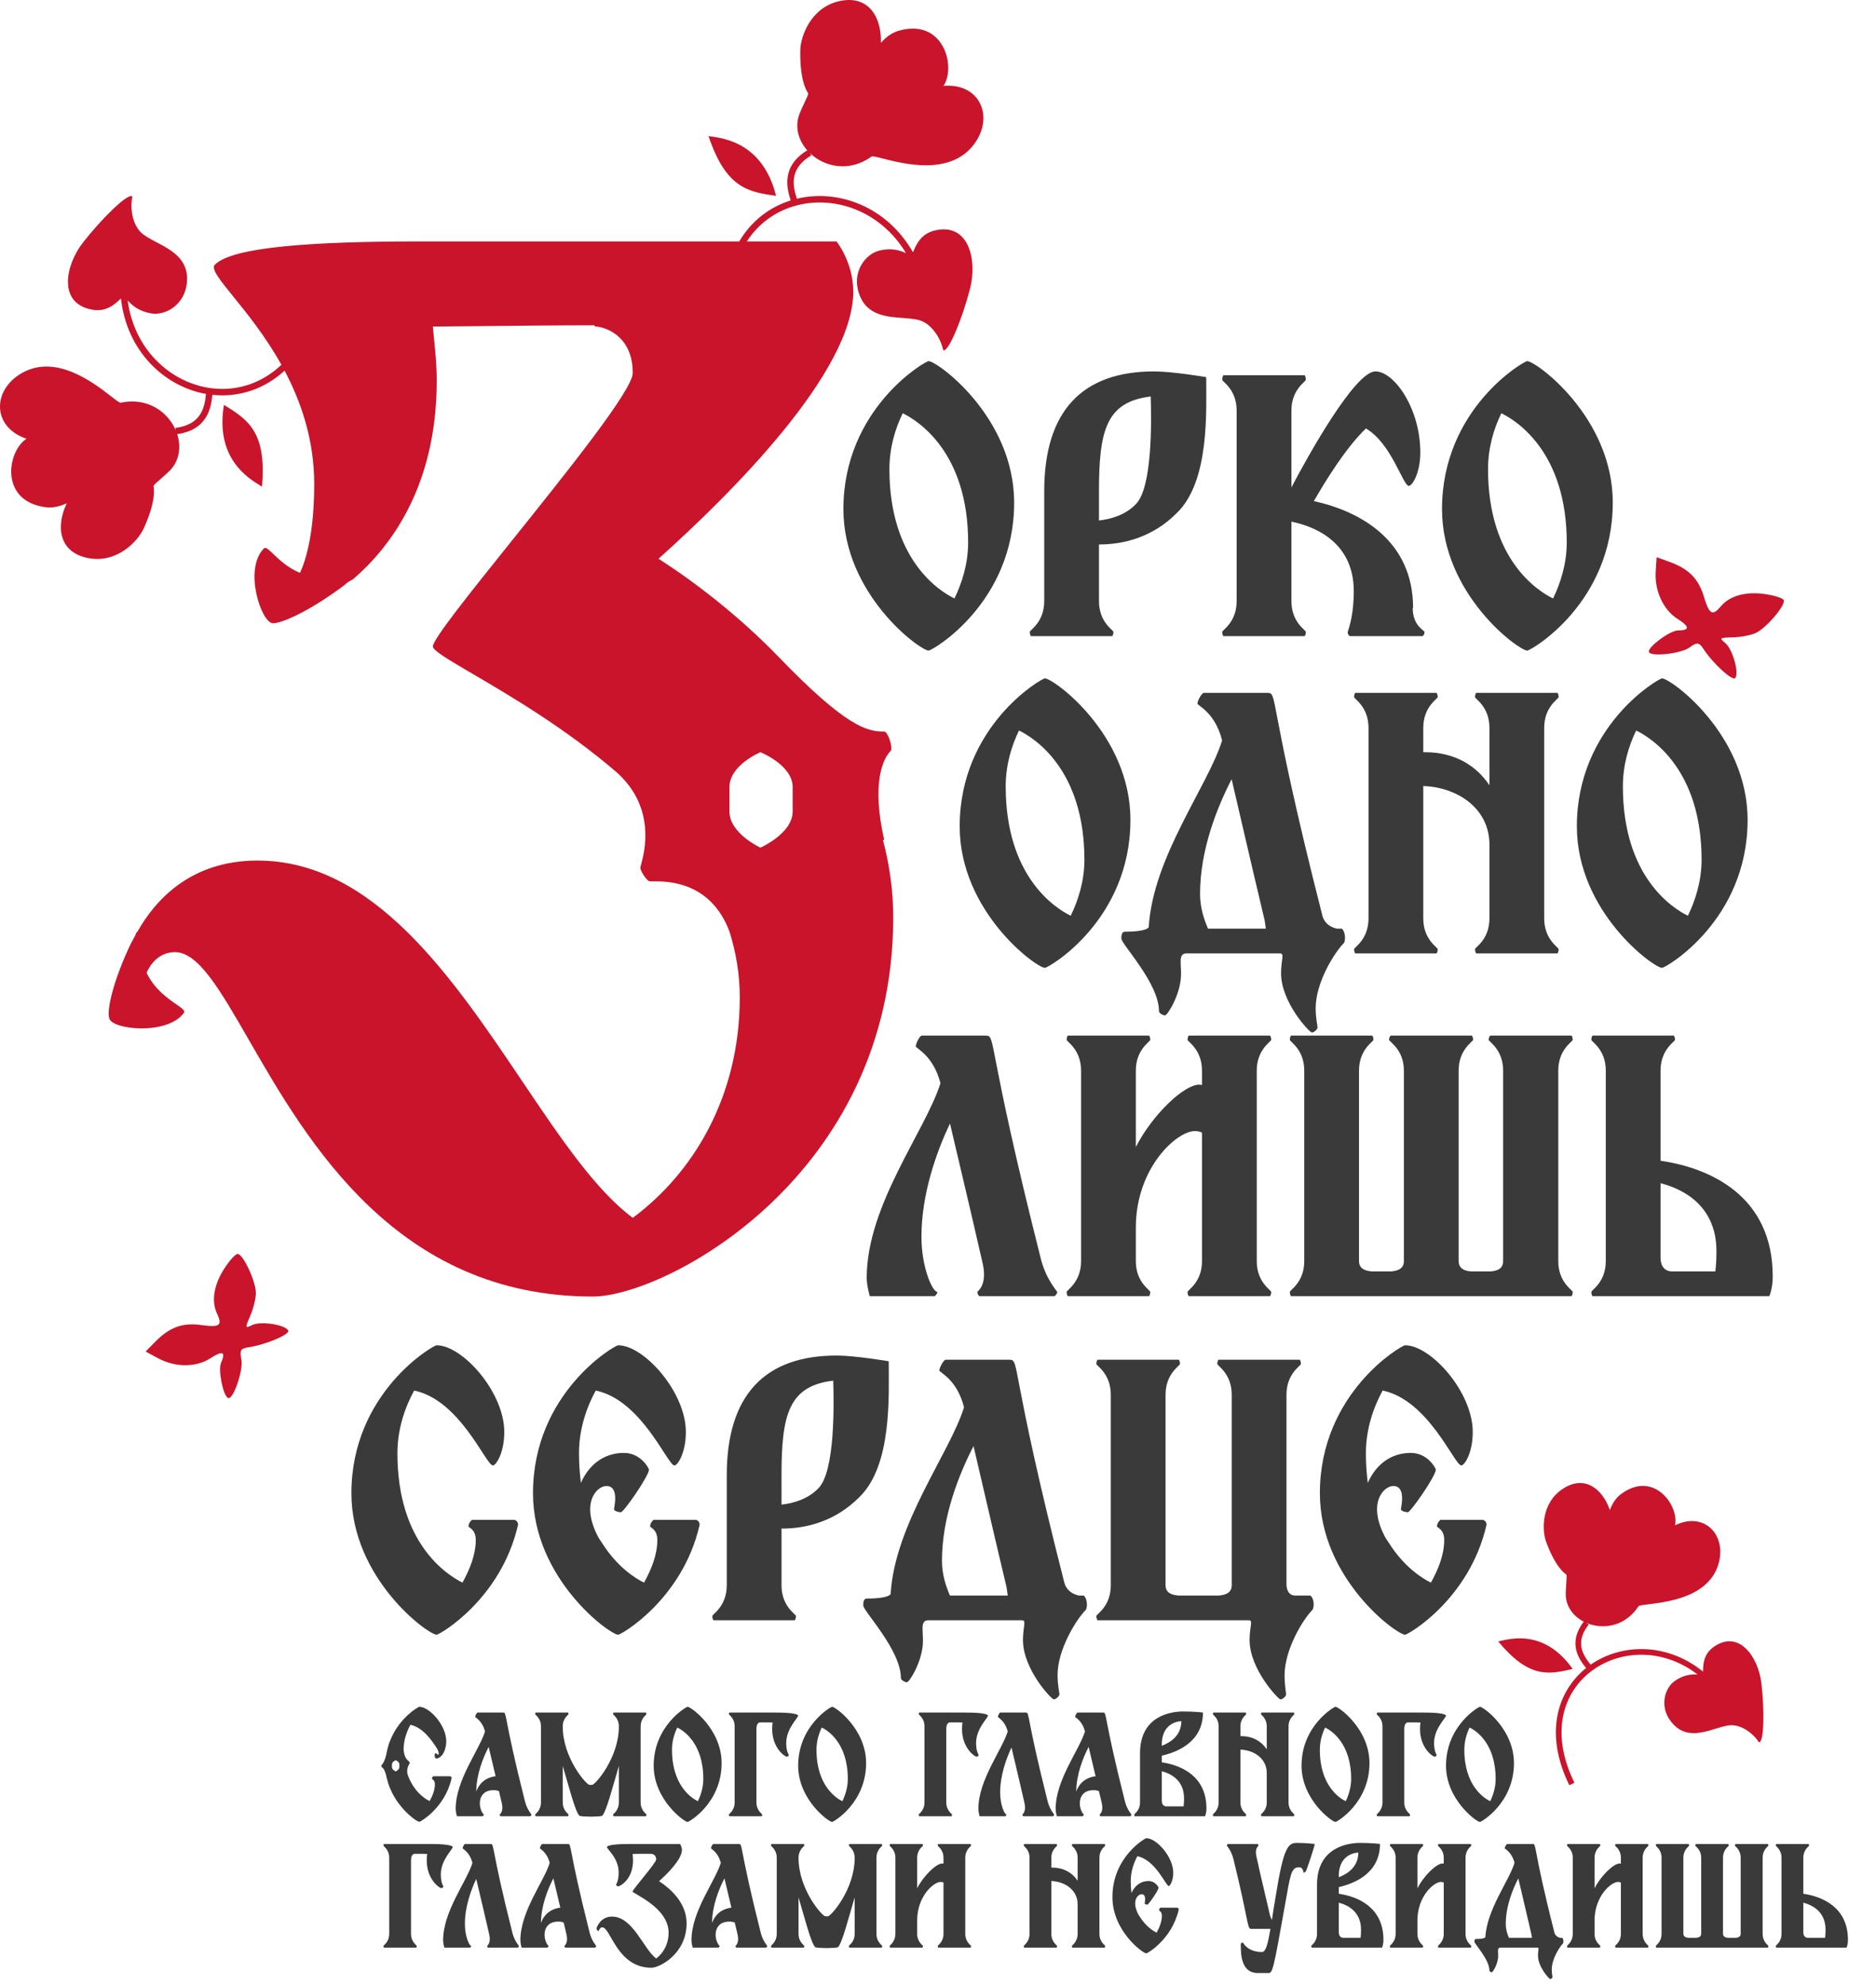
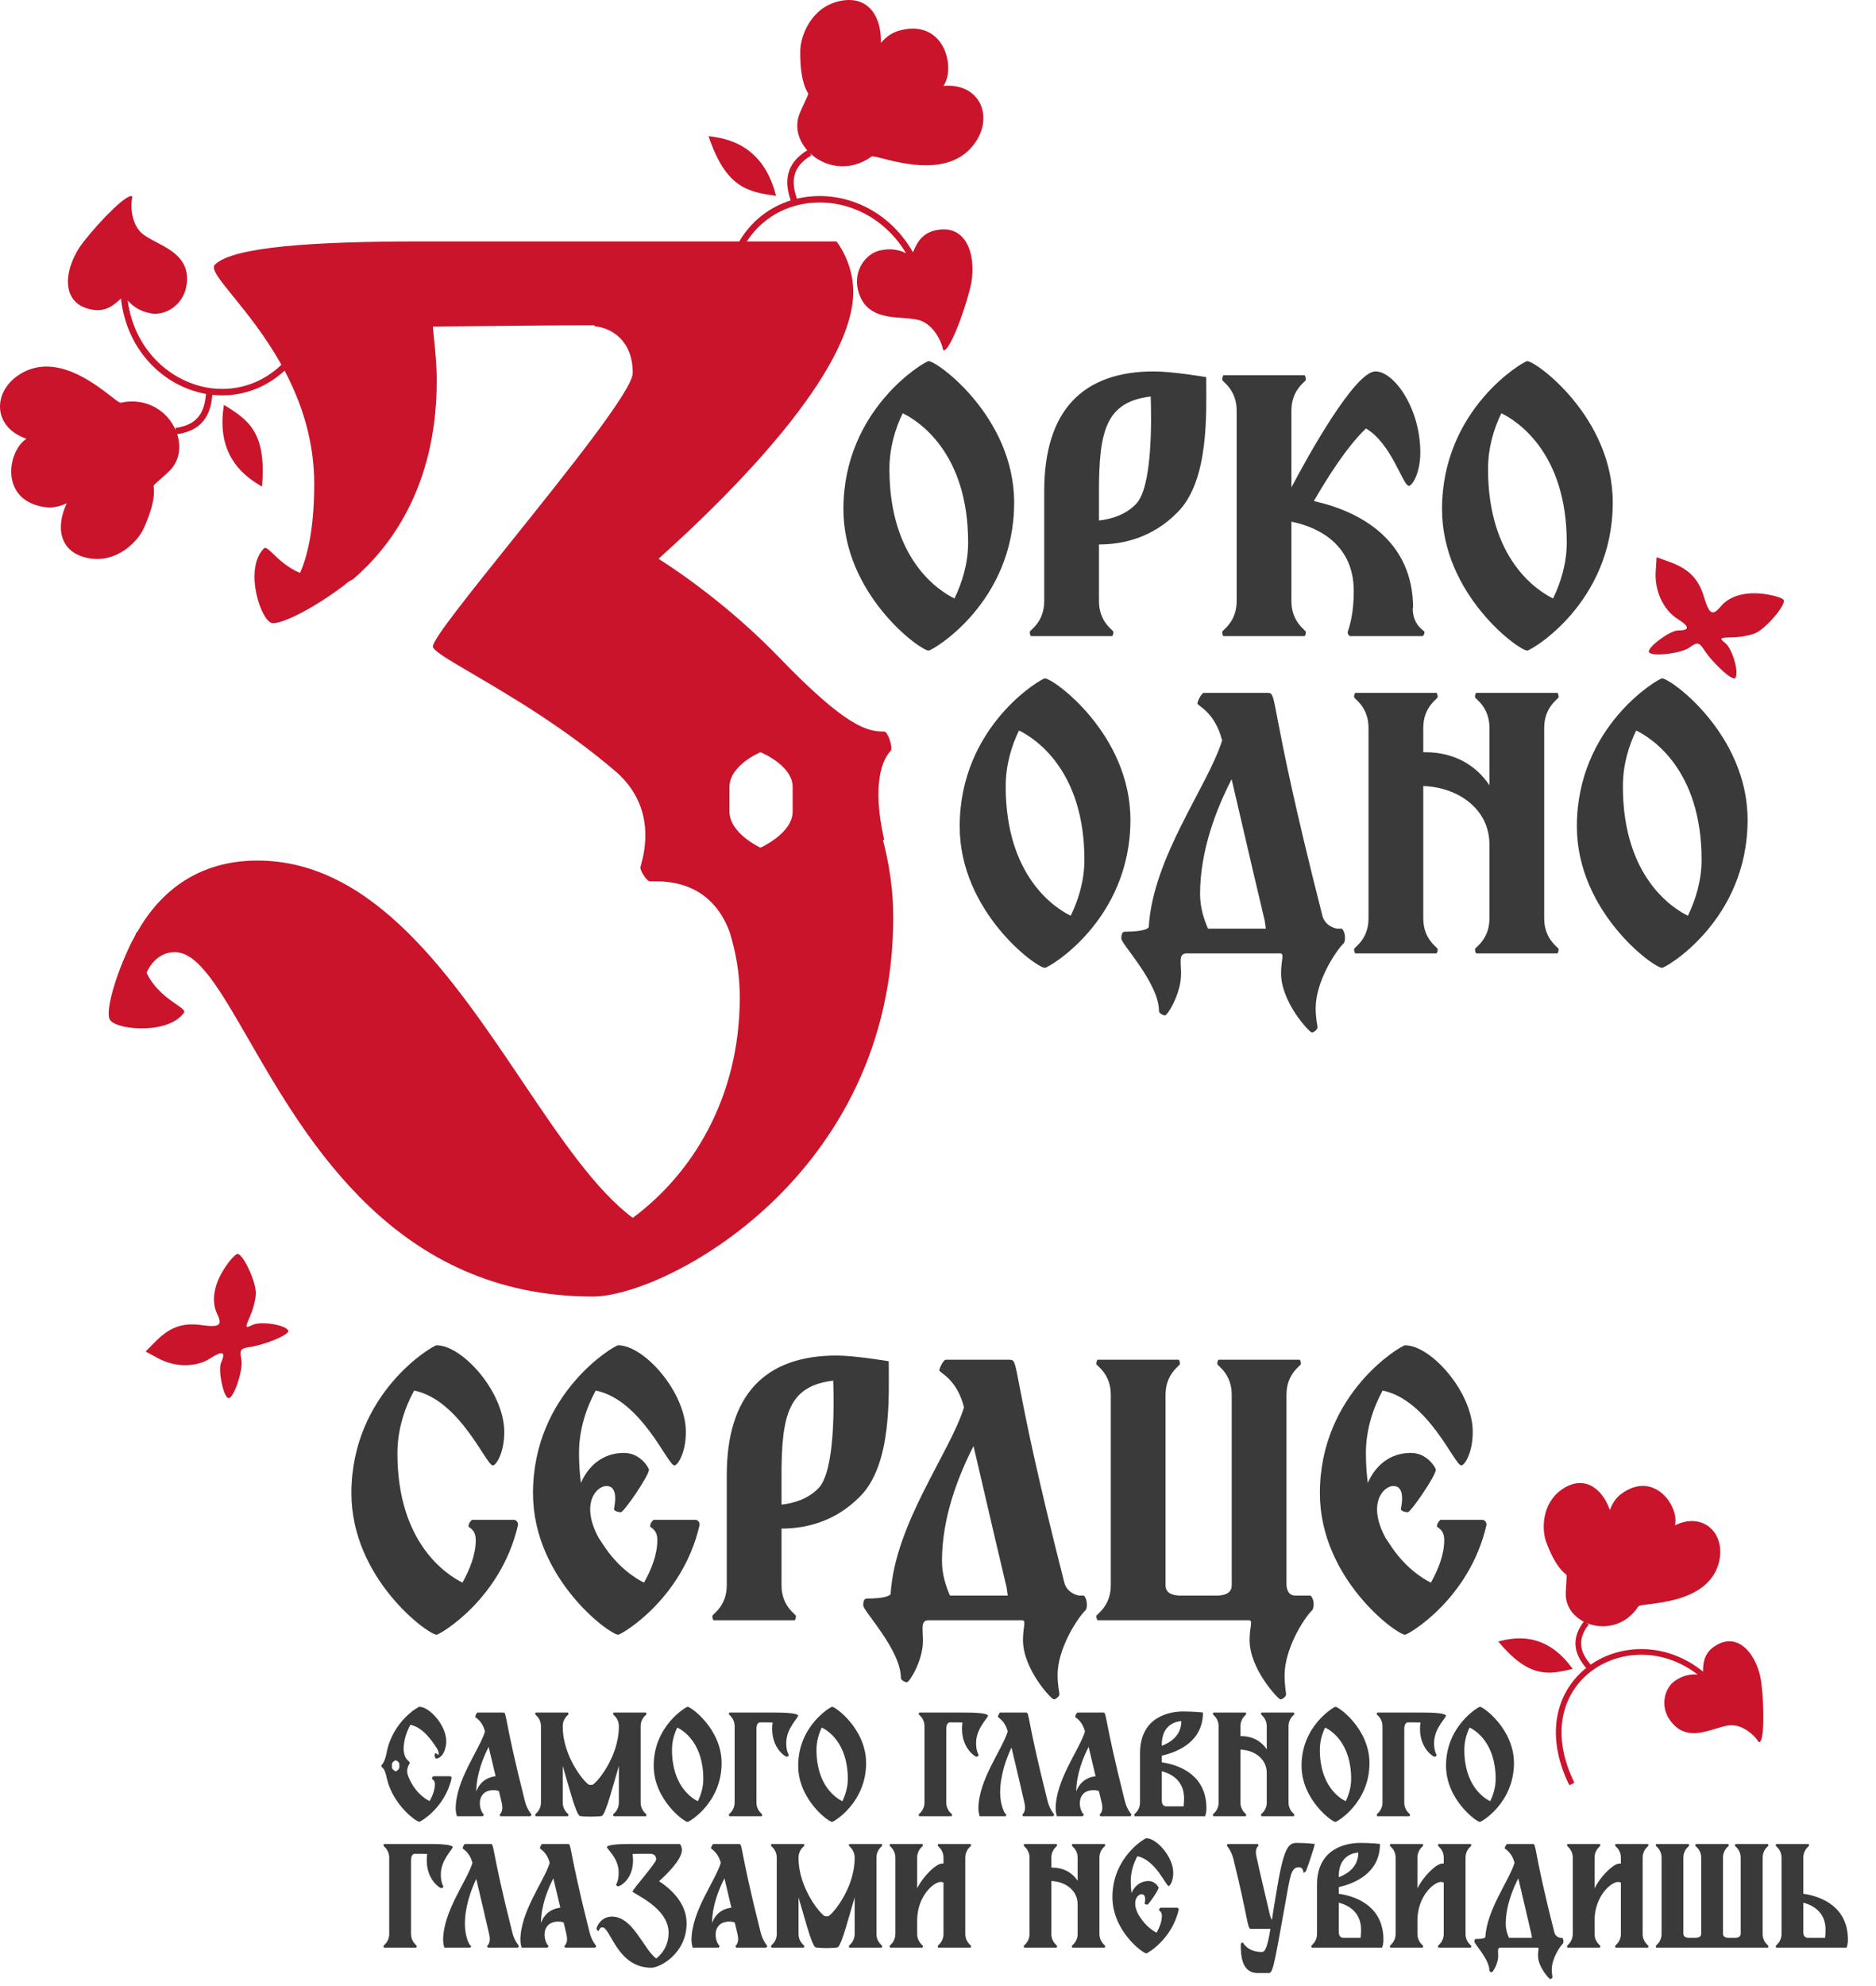
<svg xmlns="http://www.w3.org/2000/svg" width="257" height="272" viewBox="0 0 257 272" fill="none">
  <g clip-path="url(#clip0_2182_370)">
    <path fill-rule="evenodd" clip-rule="evenodd" d="M214.075 203.927C217.076 201.936 219.519 203.922 220.524 206.775C220.532 207.053 220.811 205.585 222.031 204.664C226.546 201.257 230.068 206.255 229.462 208.914C233.4 206.979 236.543 210.139 235.445 214.122C233.814 220.041 224.807 219.475 224.459 220.005C221.325 224.797 214.526 222.67 214.497 218.374C214.49 217.387 214.712 215.767 214.571 215.663C213.123 214.602 212.171 212.145 211.807 211.163C211.255 209.671 211.073 205.917 214.074 203.927L214.075 203.927Z" fill="#C9142B" />
    <path fill-rule="evenodd" clip-rule="evenodd" d="M205.245 224.821C206.915 224.426 211.561 223.109 215.443 228.583C212.105 229.372 209.465 229.887 205.245 224.821Z" fill="#C9142B" />
    <path fill-rule="evenodd" clip-rule="evenodd" d="M229.479 230.199C230.922 229.21 232.232 229.244 233.297 229.448C233.3 228.107 233.267 226.591 234.822 225.525C238.281 223.156 240.871 227.014 241.293 230.491C241.722 234.028 241.688 238.759 240.957 238.619C240.268 237.522 238.724 236.297 237.236 236.292C234.996 236.283 231.234 239.191 228.719 235.521C227.403 233.6 228.036 231.188 229.479 230.199Z" fill="#C9142B" />
    <path d="M215.334 244.338C208.293 229.993 223.5 221.164 233.297 229.447" stroke="#C9142B" stroke-width="0.775" stroke-miterlimit="22.926" />
    <path d="M217.848 228.519C216.596 227.083 215.16 225.027 217.336 222.259" stroke="#C9142B" stroke-width="0.775" stroke-miterlimit="22.926" />
  </g>
  <path d="M70.384 208.163C70.749 208.163 71.009 208.528 70.957 208.893C68.613 219.051 60.226 223.896 59.809 223.896C58.663 223.896 48.14 216.238 48.14 204.517C48.14 190.764 59.34 184.253 59.809 184.253C63.352 184.253 69.082 190.66 69.082 196.13C69.082 199.047 67.936 200.714 67.519 200.714C66.581 200.714 63.039 191.754 56.736 190.452C55.485 192.744 54.444 195.713 54.444 199.047C54.444 211.341 61.164 215.665 63.352 216.759C64.341 214.988 65.175 212.956 65.175 210.924C65.175 209.414 64.185 209.257 64.185 209.049C64.185 208.528 64.654 208.163 64.654 208.163H70.384ZM95.261 208.163C95.625 208.163 95.886 208.528 95.834 208.893C93.49 219.051 85.103 223.896 84.686 223.896C83.54 223.896 73.017 216.238 73.017 204.517C73.017 190.764 84.217 184.253 84.686 184.253C88.228 184.253 93.958 190.66 93.958 196.13C93.958 199.047 92.812 200.714 92.396 200.714C91.458 200.714 87.916 191.754 81.612 190.452C80.362 192.744 79.32 195.713 79.32 199.047C79.32 200.506 79.424 201.86 79.581 203.11C80.57 200.818 82.55 198.995 85.467 198.995C87.811 198.995 88.905 201.131 88.905 201.287C88.905 202.121 85.467 207.122 85.05 207.122C84.79 207.122 84.113 206.965 84.113 206.705C84.113 206.496 84.894 203.527 83.071 203.527C81.769 203.527 79.424 205.871 82.029 210.664C82.081 210.716 82.133 210.768 82.133 210.82C82.29 211.029 82.394 211.237 82.55 211.445C84.582 214.623 87.03 216.186 88.228 216.759C89.218 214.988 90.051 212.956 90.051 210.924C90.051 209.414 89.062 209.257 89.062 209.049C89.062 208.528 89.531 208.163 89.531 208.163H95.261ZM117.793 204.986C114.407 208.424 110.396 209.362 107.062 209.362V217.124C107.062 220.041 109.041 221.083 109.041 221.343C109.041 221.708 108.885 221.916 108.885 221.916H97.737C97.737 221.916 97.581 221.708 97.581 221.343C97.581 221.083 99.561 220.041 99.561 217.124V202.069C99.561 191.077 104.77 185.659 114.615 185.659C117.116 185.659 121.752 186.441 121.752 186.441C121.752 191.129 122.221 200.61 117.793 204.986ZM107.062 202.069V206.08C108.885 205.871 110.761 205.246 112.115 203.84C114.407 201.548 114.251 192.223 114.147 189.097C108.052 189.827 107.062 193.734 107.062 202.069ZM147.849 218.53H148.474C149.047 219.103 148.943 220.301 148.735 220.51C147.485 221.76 144.88 225.875 144.88 229.418C144.88 230.824 145.14 231.866 145.14 232.074C145.14 232.283 144.672 232.752 144.359 232.752C144.047 232.752 140.14 228.636 140.14 224.625C140.14 222.75 140.66 221.916 139.983 221.916H127.22C126.074 221.916 126.439 223.062 126.439 224.729C126.439 227.49 124.564 230.407 124.251 230.407C123.939 230.407 123.418 230.095 123.418 229.834C123.418 225.979 118.26 220.666 118.26 219.884C118.26 219.624 118.26 218.947 118.729 218.947C121.855 218.947 122.011 218.322 122.011 218.322C122.584 208.684 130.138 198.995 132.065 192.744C131.075 188.837 128.679 188.003 128.679 187.691C128.679 187.378 129.252 186.232 129.565 186.232H138.264C139.775 186.232 138.212 186.961 145.818 216.811C146.234 218.27 147.745 218.53 147.849 218.53ZM130.138 218.53H138.056C138.004 218.217 137.952 217.853 137.9 217.436C136.389 211.081 136.389 211.029 133.367 198.057C131.388 201.912 129.044 207.695 129.044 213.79C129.044 215.613 129.565 217.228 130.138 218.53ZM179.521 218.53C180.146 219.103 179.99 220.301 179.782 220.51C178.531 221.76 175.979 225.875 175.979 229.47C175.979 230.824 176.187 231.866 176.187 232.074C176.187 232.335 175.718 232.752 175.406 232.752C175.145 232.752 171.186 228.636 171.186 224.625C171.186 222.75 171.707 221.916 171.082 221.916H150.349C150.349 221.916 150.193 221.708 150.193 221.343C150.193 221.083 152.172 220.041 152.172 217.124V191.025C152.172 188.108 150.193 187.066 150.193 186.805C150.193 186.441 150.349 186.232 150.349 186.232H161.497C161.497 186.232 161.653 186.441 161.653 186.805C161.653 187.066 159.674 188.108 159.674 191.025V217.124C159.674 218.374 160.924 218.478 161.445 218.53H166.967C167.488 218.478 168.738 218.374 168.738 217.124V191.025C168.738 188.108 166.758 187.066 166.758 186.805C166.758 186.441 166.915 186.232 166.915 186.232H178.063C178.063 186.232 178.219 186.441 178.219 186.805C178.219 187.066 176.239 188.108 176.239 191.025V216.967C176.239 217.749 176.552 218.53 177.438 218.53H179.521ZM203.059 208.163C203.424 208.163 203.684 208.528 203.632 208.893C201.288 219.051 192.901 223.896 192.484 223.896C191.338 223.896 180.815 216.238 180.815 204.517C180.815 190.764 192.016 184.253 192.484 184.253C196.027 184.253 201.757 190.66 201.757 196.13C201.757 199.047 200.611 200.714 200.194 200.714C199.256 200.714 195.714 191.754 189.411 190.452C188.161 192.744 187.119 195.713 187.119 199.047C187.119 200.506 187.223 201.86 187.379 203.11C188.369 200.818 190.349 198.995 193.266 198.995C195.61 198.995 196.704 201.131 196.704 201.287C196.704 202.121 193.266 207.122 192.849 207.122C192.589 207.122 191.911 206.965 191.911 206.705C191.911 206.496 192.693 203.527 190.869 203.527C189.567 203.527 187.223 205.871 189.828 210.664C189.88 210.716 189.932 210.768 189.932 210.82C190.088 211.029 190.192 211.237 190.349 211.445C192.38 214.623 194.829 216.186 196.027 216.759C197.016 214.988 197.85 212.956 197.85 210.924C197.85 209.414 196.86 209.257 196.86 209.049C196.86 208.528 197.329 208.163 197.329 208.163H203.059Z" fill="#3A3A3A" />
  <path d="M143.14 92.916C144.338 92.916 154.861 100.574 154.861 112.295C154.861 126.048 143.66 132.559 143.14 132.559C141.993 132.559 131.471 124.902 131.471 113.181C131.471 99.428 142.671 92.916 143.14 92.916ZM146.682 125.423C147.724 123.287 148.557 120.63 148.557 117.765C148.557 105.419 141.733 101.095 139.597 100.053C138.555 102.189 137.774 104.794 137.774 107.711C137.774 120.057 144.546 124.381 146.682 125.423ZM183.207 127.194H183.832C184.405 127.767 184.301 128.965 184.093 129.173C182.842 130.424 180.238 134.539 180.238 138.081C180.238 139.488 180.498 140.53 180.498 140.738C180.498 140.946 180.029 141.415 179.717 141.415C179.404 141.415 175.497 137.3 175.497 133.289C175.497 131.413 176.018 130.58 175.341 130.58H162.578C161.432 130.58 161.797 131.726 161.797 133.393C161.797 136.154 159.921 139.071 159.609 139.071C159.296 139.071 158.775 138.759 158.775 138.498C158.775 134.643 153.618 129.33 153.618 128.548C153.618 128.288 153.618 127.611 154.087 127.611C157.212 127.611 157.369 126.985 157.369 126.985C157.942 117.348 165.495 107.659 167.423 101.408C166.433 97.501 164.037 96.667 164.037 96.355C164.037 96.042 164.61 94.896 164.922 94.896H173.622C175.133 94.896 173.57 95.625 181.175 125.475C181.592 126.933 183.103 127.194 183.207 127.194ZM165.495 127.194H173.413C173.361 126.881 173.309 126.517 173.257 126.1C171.746 119.745 171.746 119.692 168.725 106.721C166.746 110.576 164.401 116.358 164.401 122.453C164.401 124.277 164.922 125.892 165.495 127.194ZM211.545 125.787C211.545 128.705 213.524 129.746 213.524 130.007C213.524 130.372 213.368 130.58 213.368 130.58H202.22C202.22 130.58 202.064 130.372 202.064 130.007C202.064 129.746 204.044 128.705 204.044 125.787V115.681C204.044 110.732 199.668 107.815 194.979 107.659V125.787C194.979 128.705 196.959 129.746 196.959 130.007C196.959 130.372 196.803 130.58 196.803 130.58H185.655C185.655 130.58 185.498 130.372 185.498 130.007C185.498 129.746 187.478 128.705 187.478 125.787V99.689C187.478 96.771 185.498 95.73 185.498 95.469C185.498 95.104 185.655 94.896 185.655 94.896H196.803C196.803 94.896 196.959 95.104 196.959 95.469C196.959 95.73 194.979 96.771 194.979 99.689V103.023C195.083 103.023 195.136 103.023 195.188 103.023C199.355 103.023 202.272 104.898 204.044 107.555V99.689C204.044 96.771 202.064 95.73 202.064 95.469C202.064 95.104 202.22 94.896 202.22 94.896H213.368C213.368 94.896 213.524 95.104 213.524 95.469C213.524 95.73 211.545 96.771 211.545 99.689V125.787ZM227.689 92.916C228.888 92.916 239.41 100.574 239.41 112.295C239.41 126.048 228.21 132.559 227.689 132.559C226.543 132.559 216.021 124.902 216.021 113.181C216.021 99.428 227.221 92.916 227.689 92.916ZM231.232 125.423C232.274 123.287 233.107 120.63 233.107 117.765C233.107 105.419 226.283 101.095 224.147 100.053C223.105 102.189 222.324 104.794 222.324 107.711C222.324 120.057 229.096 124.381 231.232 125.423Z" fill="#3A3A3A" />
  <path d="M127.21 49.463C128.408 49.463 138.931 57.12 138.931 68.841C138.931 82.594 127.731 89.106 127.21 89.106C126.064 89.106 115.541 81.448 115.541 69.727C115.541 55.974 126.741 49.463 127.21 49.463ZM130.753 81.969C131.795 79.833 132.628 77.176 132.628 74.311C132.628 61.965 125.804 57.641 123.668 56.599C122.626 58.735 121.845 61.34 121.845 64.257C121.845 76.603 128.617 80.927 130.753 81.969ZM161.284 70.196C157.898 73.634 153.887 74.572 150.553 74.572V82.334C150.553 85.251 152.533 86.293 152.533 86.553C152.533 86.918 152.376 87.126 152.376 87.126H141.228C141.228 87.126 141.072 86.918 141.072 86.553C141.072 86.293 143.052 85.251 143.052 82.334V67.279C143.052 56.287 148.261 50.869 158.107 50.869C160.607 50.869 165.243 51.651 165.243 51.651C165.243 56.339 165.712 65.82 161.284 70.196ZM150.553 67.279V71.29C152.376 71.082 154.252 70.456 155.606 69.05C157.898 66.758 157.742 57.433 157.638 54.307C151.543 55.037 150.553 58.944 150.553 67.279ZM193.585 83.271H193.532C193.532 85.72 195.147 86.345 195.147 86.553C195.147 86.97 194.887 87.126 194.887 87.126H184.937C184.937 87.126 184.624 87.022 184.624 86.553C184.937 85.668 185.458 83.844 185.458 80.979C185.458 73.999 179.728 72.019 176.915 71.446V82.334C176.915 85.251 178.894 86.293 178.894 86.553C178.894 86.918 178.738 87.126 178.738 87.126H167.59C167.59 87.126 167.434 86.918 167.434 86.553C167.434 86.293 169.413 85.251 169.413 82.334V56.235C169.413 53.318 167.434 52.276 167.434 52.015C167.434 51.651 167.59 51.39 167.59 51.39H178.738C178.738 51.39 178.894 51.651 178.894 52.015C178.894 52.276 176.915 53.318 176.915 56.235V66.758C179.155 62.486 185.614 50.869 188.427 50.869C190.98 50.869 194.574 55.922 194.574 61.965C194.574 64.882 193.428 66.549 193.011 66.549C192.178 66.549 190.667 60.767 187.125 58.683C184.312 61.392 181.551 65.924 179.988 68.633C186.448 70.04 193.585 74.103 193.585 83.271ZM209.217 49.463C210.415 49.463 220.938 57.12 220.938 68.841C220.938 82.594 209.738 89.106 209.217 89.106C208.071 89.106 197.548 81.448 197.548 69.727C197.548 55.974 208.748 49.463 209.217 49.463ZM212.759 81.969C213.801 79.833 214.634 77.176 214.634 74.311C214.634 61.965 207.81 57.641 205.674 56.599C204.632 58.735 203.851 61.34 203.851 64.257C203.851 76.603 210.623 80.927 212.759 81.969Z" fill="#3A3A3A" />
-   <path d="M142.592 172.419C143.321 175.284 144.832 176.847 144.832 176.951C144.832 177.264 144.467 177.524 144.467 177.524H134.153C134.153 177.524 133.892 177.316 133.892 176.951C133.892 176.847 135.299 176.066 134.621 173.044C133.163 166.741 133.163 166.637 130.141 153.874C128.318 157.729 126.234 163.459 126.234 169.398C126.234 173.617 127.745 176.951 128.422 176.951C128.422 177.212 128.058 177.524 128.058 177.524H119.15C119.15 177.524 118.733 176.066 118.733 175.024C118.733 165.022 126.807 154.864 128.839 148.352C127.797 144.445 125.453 143.612 125.453 143.299C125.453 142.987 125.974 141.84 126.287 141.84H135.038C136.497 141.84 135.038 142.518 142.592 172.419ZM172.167 172.732C172.167 175.649 174.147 176.691 174.147 176.951C174.147 177.316 173.991 177.524 173.991 177.524H162.843C162.843 177.524 162.686 177.316 162.686 176.951C162.686 176.691 164.666 175.649 164.666 172.732V155.124C164.353 154.968 164.041 154.916 163.676 154.916C161.228 154.916 155.602 159.917 155.602 168.148V172.732C155.602 175.649 157.581 176.691 157.581 176.951C157.581 177.316 157.425 177.524 157.425 177.524H146.277C146.277 177.524 146.121 177.316 146.121 176.951C146.121 176.691 148.1 175.649 148.1 172.732V146.633C148.1 143.716 146.121 142.674 146.121 142.413C146.121 142.049 146.277 141.84 146.277 141.84H157.425C157.425 141.84 157.581 142.049 157.581 142.413C157.581 142.674 155.602 143.716 155.602 146.633V157.104C157.894 152.624 162.217 148.561 164.249 148.561C164.405 148.561 164.51 148.561 164.666 148.613V146.633C164.666 143.716 162.686 142.674 162.686 142.413C162.686 142.049 162.843 141.84 162.843 141.84H173.991C173.991 141.84 174.147 142.049 174.147 142.413C174.147 142.674 172.167 143.716 172.167 146.633V172.732ZM213.473 172.732C213.473 175.649 215.452 176.691 215.452 176.951C215.452 177.316 215.296 177.524 215.296 177.524H176.851C176.851 177.524 176.695 177.316 176.695 176.951C176.695 176.691 178.674 175.649 178.674 172.732V146.633C178.674 143.716 176.695 142.674 176.695 142.413C176.695 142.049 176.851 141.84 176.851 141.84H187.999C187.999 141.84 188.155 142.049 188.155 142.413C188.155 142.674 186.176 143.716 186.176 146.633V172.732C186.176 173.982 187.426 174.086 187.947 174.138H190.552C191.073 174.086 192.323 173.982 192.323 172.732V146.633C192.323 143.716 190.291 142.674 190.291 142.413C190.291 142.049 190.5 141.84 190.5 141.84H201.648C201.648 141.84 201.804 142.049 201.804 142.413C201.804 142.674 199.824 143.716 199.824 146.633V172.732C199.824 174.19 201.543 174.138 201.804 174.138H204.2C204.721 174.086 205.919 173.982 205.919 172.732V146.633C205.919 143.716 203.94 142.674 203.94 142.413C203.94 142.049 204.148 141.84 204.148 141.84H215.296C215.296 141.84 215.452 142.049 215.452 142.413C215.452 142.674 213.473 143.716 213.473 146.633V172.732ZM227.484 158.979C234.309 159.969 242.852 163.824 242.852 174.816C242.852 176.535 242.383 177.524 242.383 177.524H218.16C218.16 177.524 218.003 177.316 218.003 176.951C218.003 176.691 219.983 175.649 219.983 172.732V146.633C219.983 143.716 218.003 142.674 218.003 142.413C218.003 142.049 218.16 141.84 218.16 141.84H229.308C229.308 141.84 229.464 142.049 229.464 142.413C229.464 142.674 227.484 143.716 227.484 146.633V158.979ZM234.986 174.138C235.09 173.357 235.142 172.419 235.142 171.377C235.142 165.074 230.506 162.834 227.484 162.053V172.211C227.484 174.138 228.839 174.138 229.099 174.138H234.986Z" fill="#3A3A3A" />
  <path fill-rule="evenodd" clip-rule="evenodd" d="M115.014 0.149C119.012 -0.724 120.782 2.384 120.671 5.819C120.642 5.901 120.689 5.851 120.807 5.726C121.119 5.398 121.925 4.547 123.136 4.204C129.32 2.455 130.992 9.197 129.256 11.763C134.223 11.335 136.25 15.974 133.449 19.74C130.227 24.072 123.925 22.471 120.968 21.721C120.105 21.501 119.526 21.354 119.394 21.449C116.351 23.625 112.968 22.88 110.971 20.987L111.146 21.282C109.523 22.241 108.922 23.334 108.774 24.385C108.639 25.337 108.866 26.31 109.17 27.217C114.843 25.855 121.488 28.284 125.075 34.556C125.589 33.286 126.267 31.988 128.096 31.559C132.733 30.474 133.888 35.625 132.904 39.48C131.903 43.403 129.919 48.399 129.203 47.951C128.925 46.505 127.794 44.572 126.22 43.954C125.549 43.69 124.652 43.624 123.685 43.553C121.239 43.373 118.345 43.159 117.519 39.632C116.916 37.057 118.578 34.763 120.513 34.31C122.021 33.957 123.187 34.227 124.123 34.674C120.653 28.916 114.436 26.78 109.205 28.116C106.5 28.807 104.055 30.427 102.378 32.964C102.356 32.998 102.333 33.032 102.311 33.066H114.595C114.595 33.066 116.892 35.892 116.892 39.956C116.892 50.909 100.285 67.515 90.215 76.525C95.162 79.705 101.168 84.299 106.645 89.952C116.008 99.668 118.835 100.198 121.131 100.198C121.661 100.198 122.368 102.495 122.015 102.848C120.955 103.908 119.365 107.265 121.131 115.038H120.955C121.838 118.395 122.368 121.928 122.368 125.638C122.368 161.148 91.098 177.578 81.205 177.578C54.331 177.578 42.134 156.394 34.087 142.419C30.126 135.541 27.171 130.408 23.966 130.408C21.846 130.408 20.609 131.998 20.079 133.235C21.145 135.473 22.983 136.747 24.157 137.56C24.928 138.095 25.413 138.431 25.202 138.711C22.906 141.891 15.133 141.008 14.956 139.418C14.602 138.181 15.662 133.941 17.959 129.171C18.013 129.064 18.082 128.941 18.158 128.807C18.334 128.497 18.543 128.128 18.666 127.758L18.842 127.581C21.139 123.518 25.909 117.865 35.272 117.865C51.191 117.865 61.987 133.9 71.558 148.117C76.752 155.831 81.586 163.01 86.682 166.801C94.808 160.794 101.345 150.371 101.345 136.591C101.345 133.411 100.815 130.408 99.932 127.581C97.32 120.669 91.37 120.702 89.513 120.712C89.234 120.714 89.048 120.715 88.978 120.691C88.625 120.691 87.565 119.101 87.742 118.748C87.757 118.674 87.788 118.558 87.829 118.406C88.276 116.746 89.902 110.706 84.562 105.852C77.54 99.787 69.814 95.261 64.778 92.311C61.451 90.362 59.299 89.101 59.299 88.538C59.299 87.553 64.342 81.263 70.1 74.083C77.759 64.532 86.682 53.405 86.682 51.086C86.682 45.785 82.618 44.725 81.558 44.725L81.382 44.549C77.081 44.549 69.645 44.625 64.558 44.678C61.913 44.705 59.903 44.725 59.299 44.725C59.346 45.289 59.405 45.878 59.467 46.492C59.638 48.186 59.829 50.071 59.829 52.145C59.829 66.809 53.292 75.112 48.346 79.352C47.992 79.528 47.639 79.705 47.285 80.058C42.869 83.415 38.806 85.359 37.392 85.359C35.802 85.359 33.329 77.939 36.156 75.112C36.391 74.877 36.799 75.267 37.444 75.882C38.252 76.654 39.431 77.78 41.102 78.469C41.986 76.525 43.045 72.815 43.045 66.279C43.045 60.266 41.265 55.072 38.986 50.766C38.42 51.283 37.83 51.739 37.221 52.135C34.688 53.779 31.843 54.371 29.092 54.075C29.003 55.064 28.801 56.192 28.201 57.167C27.501 58.306 26.295 59.181 24.272 59.46C24.835 61.2 24.59 63.096 23.271 64.443C22.943 64.779 22.494 65.171 22.085 65.529C21.516 66.026 21.024 66.457 21.042 66.571C21.36 68.585 20.161 71.328 19.669 72.412C18.921 74.056 16.063 77.229 12.05 76.432L12.049 76.432C8.036 75.635 7.655 72.079 9.128 68.974C9.188 68.91 9.125 68.937 8.966 69.004C8.549 69.181 7.47 69.639 6.223 69.469C-0.144 68.604 1.015 61.755 3.633 60.095C-1.092 58.504 -1.098 53.441 2.975 51.107C7.659 48.423 12.797 52.408 15.208 54.277L15.208 54.277L15.208 54.277C15.912 54.823 16.383 55.189 16.543 55.155C20.2 54.376 23.004 56.409 24.079 58.941L24.037 58.602C25.908 58.371 26.895 57.61 27.451 56.706C27.955 55.886 28.135 54.904 28.218 53.951C22.474 52.933 17.352 48.053 16.569 40.87C15.591 41.829 14.451 42.749 12.603 42.41C7.918 41.553 8.917 36.369 11.359 33.228C13.844 30.032 17.658 26.244 18.135 26.942C17.813 28.378 18.078 30.602 19.273 31.797C19.783 32.307 20.579 32.725 21.437 33.177C23.608 34.319 26.176 35.671 25.524 39.234C25.048 41.836 22.608 43.276 20.653 42.918C19.13 42.639 18.169 41.925 17.489 41.143C18.371 47.807 23.217 52.249 28.546 53.113C31.302 53.56 34.19 53.052 36.741 51.396C37.366 50.99 37.972 50.515 38.552 49.966C36.372 46.055 33.829 42.919 31.961 40.617C30.073 38.289 28.875 36.812 29.442 36.246C31.916 33.772 43.222 33.066 57.709 33.066H101.277C101.395 32.865 101.517 32.669 101.643 32.478C103.308 29.959 105.68 28.279 108.32 27.452C108.007 26.509 107.741 25.395 107.901 24.262C108.089 22.938 108.845 21.654 110.588 20.59C109.376 19.219 108.844 17.384 109.515 15.622C109.682 15.183 109.937 14.645 110.169 14.153L110.169 14.153L110.169 14.153C110.492 13.469 110.771 12.879 110.709 12.781C109.613 11.062 109.616 8.068 109.635 6.878C109.664 5.071 111.016 1.021 115.014 0.149L115.014 0.149ZM97.064 18.64C97.123 18.649 97.185 18.657 97.249 18.666C99.323 18.947 104.514 19.651 106.315 26.822C102.455 26.283 99.448 25.742 97.064 18.64ZM35.731 66.553L35.732 66.553L35.839 66.618L35.891 66.65C36.543 59.188 34.002 57.49 30.678 55.455C29.465 62.748 33.943 65.467 35.731 66.553ZM108.588 107.795V111.152C108.588 114.155 104.172 116.098 104.172 116.098C104.172 116.098 99.932 114.155 99.932 111.152V107.795C99.932 104.792 104.172 103.025 104.172 103.025C104.172 103.025 108.588 104.792 108.588 107.795Z" fill="#C9142B" />
  <path d="M61.632 243.281C61.798 243.281 61.902 243.426 61.86 243.571C60.948 247.613 57.611 249.52 57.446 249.52C57.031 249.52 53.819 247.219 52.99 243.551H52.969C52.969 243.53 52.969 243.53 52.969 243.509C52.969 243.489 52.969 243.489 52.969 243.468C52.824 242.722 52.596 242.204 52.327 242.058C52.264 242.017 52.223 241.81 52.264 241.768C52.741 241.312 52.948 240.152 52.948 240.152C53.715 235.82 57.28 233.768 57.446 233.768C58.834 233.768 61.135 236.297 61.135 238.494C61.135 238.68 61.114 238.846 61.093 239.012C61.093 239.095 61.073 239.178 61.052 239.24C61.052 239.281 61.052 239.302 61.031 239.323C60.803 240.483 60.099 240.856 59.767 240.856C59.58 240.856 59.435 240.338 59.643 240.131C59.705 240.048 59.87 240.276 60.057 240.359C60.14 240.193 60.099 239.862 59.87 239.489C59.166 238.39 57.943 236.587 56.223 236.235C55.725 237.147 55.29 238.328 55.29 239.634C55.29 239.696 55.311 239.737 55.311 239.799C55.394 240.836 55.974 241.209 56.057 241.271C56.099 241.312 56.14 241.52 56.099 241.561C56.078 241.603 55.601 242.245 55.85 243.074C56.679 245.395 58.212 246.369 58.855 246.68C59.249 245.976 59.58 245.167 59.58 244.359C59.58 243.779 59.166 243.696 59.166 243.613C59.166 243.426 59.352 243.281 59.352 243.281H61.632ZM54.71 242.038V241.644C54.71 241.292 54.212 241.084 54.212 241.084C54.212 241.084 53.694 241.292 53.694 241.644V242.038C53.694 242.39 54.212 242.618 54.212 242.618C54.212 242.618 54.71 242.39 54.71 242.038ZM71.916 246.722C72.206 247.862 72.807 248.483 72.807 248.525C72.807 248.649 72.662 248.753 72.662 248.753H68.558C68.558 248.753 68.455 248.67 68.455 248.525C68.455 248.483 69.014 248.172 68.745 246.97C68.579 246.286 68.475 245.789 68.351 245.312C68.144 245.229 67.895 245.188 67.626 245.188C65.242 245.188 65.512 247.779 66.278 248.525C66.278 248.649 66.133 248.753 66.133 248.753H62.589C62.589 248.753 62.424 248.172 62.424 247.758C62.424 243.779 65.636 239.737 66.444 237.147C66.03 235.592 65.097 235.261 65.097 235.136C65.097 235.012 65.305 234.556 65.429 234.556H68.911C69.491 234.556 68.911 234.825 71.916 246.722ZM65.242 245.375C65.595 244.38 66.403 243.468 67.895 243.281C67.688 242.39 67.398 241.188 66.942 239.261C66.175 240.753 65.263 243.012 65.242 245.375ZM87.765 246.846C87.765 248.007 88.553 248.421 88.553 248.525C88.553 248.67 88.491 248.753 88.491 248.753H84.055C84.055 248.753 83.993 248.67 83.993 248.525C83.993 248.421 84.781 248.007 84.781 246.846V241.872C83.952 244.649 83.081 248.11 82.501 248.691C82.418 248.773 81.423 248.815 80.947 248.815C80.947 248.815 80.947 248.815 80.926 248.815C80.926 248.815 80.926 248.815 80.905 248.815C80.449 248.815 79.454 248.773 79.372 248.691C78.791 248.11 77.921 244.649 77.092 241.872V246.846C77.092 248.007 77.879 248.421 77.879 248.525C77.879 248.67 77.817 248.753 77.817 248.753H73.382C73.382 248.753 73.32 248.67 73.32 248.525C73.32 248.421 74.107 248.007 74.107 246.846V236.463C74.107 235.302 73.32 234.888 73.32 234.784C73.32 234.639 73.382 234.556 73.382 234.556H77.817C77.817 234.556 77.879 234.639 77.879 234.784C77.879 234.888 77.092 235.302 77.092 236.463C77.092 240.794 80.346 244.463 80.76 244.463H81.112C81.527 244.463 84.781 240.794 84.781 236.463C84.781 235.302 83.993 234.888 83.993 234.784C83.993 234.639 84.055 234.556 84.055 234.556H88.491C88.491 234.556 88.553 234.639 88.553 234.784C88.553 234.888 87.765 235.302 87.765 236.463V246.846ZM94.194 233.768C94.671 233.768 98.857 236.815 98.857 241.478C98.857 246.95 94.401 249.54 94.194 249.54C93.738 249.54 89.551 246.494 89.551 241.83C89.551 236.359 94.007 233.768 94.194 233.768ZM95.603 246.701C96.018 245.851 96.349 244.794 96.349 243.654C96.349 238.742 93.634 237.022 92.785 236.608C92.37 237.457 92.059 238.494 92.059 239.654C92.059 244.566 94.754 246.286 95.603 246.701ZM109.325 234.929C109.533 235.136 107.709 236.628 107.709 238.722C107.709 239.924 108.061 240.318 108.061 240.38C108.061 240.442 107.957 240.608 107.771 240.608C107.564 240.608 105.781 239.468 105.781 236.794C105.781 236.463 105.802 236.172 105.843 235.924C105.615 235.924 105.388 235.903 105.139 235.903H104.165C104.165 235.903 103.626 235.841 103.626 236.794V246.846C103.626 248.007 104.413 248.421 104.413 248.525C104.413 248.67 104.351 248.753 104.351 248.753H99.916C99.916 248.753 99.854 248.67 99.854 248.525C99.854 248.421 100.641 248.007 100.641 246.846V236.463C100.641 235.302 99.854 234.888 99.854 234.784C99.854 234.639 99.916 234.556 99.916 234.556H106.009C107.709 234.556 109.035 234.639 109.325 234.929ZM113.988 233.768C114.465 233.768 118.651 236.815 118.651 241.478C118.651 246.95 114.195 249.54 113.988 249.54C113.532 249.54 109.346 246.494 109.346 241.83C109.346 236.359 113.802 233.768 113.988 233.768ZM115.398 246.701C115.812 245.851 116.144 244.794 116.144 243.654C116.144 238.742 113.429 237.022 112.579 236.608C112.164 237.457 111.853 238.494 111.853 239.654C111.853 244.566 114.548 246.286 115.398 246.701ZM135.333 234.929C135.54 235.136 133.717 236.628 133.717 238.722C133.717 239.924 134.069 240.318 134.069 240.38C134.069 240.442 133.965 240.608 133.779 240.608C133.571 240.608 131.789 239.468 131.789 236.794C131.789 236.463 131.81 236.172 131.851 235.924C131.623 235.924 131.395 235.903 131.147 235.903H130.173C130.173 235.903 129.634 235.841 129.634 236.794V246.846C129.634 248.007 130.421 248.421 130.421 248.525C130.421 248.67 130.359 248.753 130.359 248.753H125.924C125.924 248.753 125.862 248.67 125.862 248.525C125.862 248.421 126.649 248.007 126.649 246.846V236.463C126.649 235.302 125.862 234.888 125.862 234.784C125.862 234.639 125.924 234.556 125.924 234.556H132.017C133.717 234.556 135.043 234.639 135.333 234.929ZM143.523 246.722C143.814 247.862 144.415 248.483 144.415 248.525C144.415 248.649 144.269 248.753 144.269 248.753H140.166C140.166 248.753 140.062 248.67 140.062 248.525C140.062 248.483 140.622 248.172 140.352 246.97C139.772 244.463 139.772 244.421 138.57 239.343C137.845 240.877 137.016 243.157 137.016 245.52C137.016 247.198 137.617 248.525 137.886 248.525C137.886 248.628 137.741 248.753 137.741 248.753H134.197C134.197 248.753 134.031 248.172 134.031 247.758C134.031 243.779 137.244 239.737 138.052 237.147C137.637 235.592 136.705 235.261 136.705 235.136C136.705 235.012 136.912 234.556 137.036 234.556H140.518C141.098 234.556 140.518 234.825 143.523 246.722ZM154.109 246.722C154.399 247.862 155 248.483 155 248.525C155 248.649 154.855 248.753 154.855 248.753H150.751C150.751 248.753 150.648 248.67 150.648 248.525C150.648 248.483 151.207 248.172 150.938 246.97C150.772 246.286 150.668 245.789 150.544 245.312C150.337 245.229 150.088 245.188 149.819 245.188C147.435 245.188 147.705 247.779 148.471 248.525C148.471 248.649 148.326 248.753 148.326 248.753H144.782C144.782 248.753 144.616 248.172 144.616 247.758C144.616 243.779 147.829 239.737 148.637 237.147C148.223 235.592 147.29 235.261 147.29 235.136C147.29 235.012 147.497 234.556 147.622 234.556H151.103C151.684 234.556 151.103 234.825 154.109 246.722ZM147.435 245.375C147.787 244.38 148.596 243.468 150.088 243.281C149.881 242.39 149.591 241.188 149.135 239.261C148.368 240.753 147.456 243.012 147.435 245.375ZM159.16 240.463V241.375C161.875 241.768 165.274 243.302 165.274 247.675C165.274 248.359 165.088 248.753 165.088 248.753H155.45C155.45 248.753 155.388 248.67 155.388 248.525C155.388 248.421 156.176 248.007 156.176 246.846V240.131C156.176 235.012 160.404 234.411 162.062 234.411C163.741 234.411 164.798 234.556 164.798 234.556C164.798 238.597 161.254 239.986 159.16 240.463ZM159.16 238.929V239.115C160.383 238.639 161.834 237.685 161.834 235.737C161.834 235.737 159.16 235.737 159.16 238.929ZM162.145 247.406C162.186 247.095 162.207 246.722 162.207 246.307C162.207 243.799 160.362 242.908 159.16 242.597V246.639C159.16 247.406 159.699 247.406 159.803 247.406H162.145ZM176.521 246.846C176.521 248.007 177.309 248.421 177.309 248.525C177.309 248.67 177.247 248.753 177.247 248.753H172.811C172.811 248.753 172.749 248.67 172.749 248.525C172.749 248.421 173.537 248.007 173.537 246.846V242.825C173.537 240.856 171.796 239.696 169.931 239.634V246.846C169.931 248.007 170.718 248.421 170.718 248.525C170.718 248.67 170.656 248.753 170.656 248.753H166.221C166.221 248.753 166.159 248.67 166.159 248.525C166.159 248.421 166.946 248.007 166.946 246.846V236.463C166.946 235.302 166.159 234.888 166.159 234.784C166.159 234.639 166.221 234.556 166.221 234.556H170.656C170.656 234.556 170.718 234.639 170.718 234.784C170.718 234.888 169.931 235.302 169.931 236.463V237.789C169.972 237.789 169.993 237.789 170.014 237.789C171.672 237.789 172.832 238.535 173.537 239.592V236.463C173.537 235.302 172.749 234.888 172.749 234.784C172.749 234.639 172.811 234.556 172.811 234.556H177.247C177.247 234.556 177.309 234.639 177.309 234.784C177.309 234.888 176.521 235.302 176.521 236.463V246.846ZM182.944 233.768C183.421 233.768 187.608 236.815 187.608 241.478C187.608 246.95 183.152 249.54 182.944 249.54C182.488 249.54 178.302 246.494 178.302 241.83C178.302 236.359 182.758 233.768 182.944 233.768ZM184.354 246.701C184.768 245.851 185.1 244.794 185.1 243.654C185.1 238.742 182.385 237.022 181.535 236.608C181.121 237.457 180.81 238.494 180.81 239.654C180.81 244.566 183.504 246.286 184.354 246.701ZM198.076 234.929C198.283 235.136 196.459 236.628 196.459 238.722C196.459 239.924 196.811 240.318 196.811 240.38C196.811 240.442 196.708 240.608 196.521 240.608C196.314 240.608 194.532 239.468 194.532 236.794C194.532 236.463 194.552 236.172 194.594 235.924C194.366 235.924 194.138 235.903 193.889 235.903H192.915C192.915 235.903 192.376 235.841 192.376 236.794V246.846C192.376 248.007 193.164 248.421 193.164 248.525C193.164 248.67 193.102 248.753 193.102 248.753H188.666C188.666 248.753 188.604 248.67 188.604 248.525C188.604 248.421 189.392 248.007 189.392 246.846V236.463C189.392 235.302 188.604 234.888 188.604 234.784C188.604 234.639 188.666 234.556 188.666 234.556H194.76C196.459 234.556 197.786 234.639 198.076 234.929ZM202.739 233.768C203.215 233.768 207.402 236.815 207.402 241.478C207.402 246.95 202.946 249.54 202.739 249.54C202.283 249.54 198.096 246.494 198.096 241.83C198.096 236.359 202.552 233.768 202.739 233.768ZM204.148 246.701C204.562 245.851 204.894 244.794 204.894 243.654C204.894 238.742 202.179 237.022 201.329 236.608C200.915 237.457 200.604 238.494 200.604 239.654C200.604 244.566 203.298 246.286 204.148 246.701ZM62.005 252.929C62.212 253.136 60.389 254.628 60.389 256.722C60.389 257.924 60.741 258.318 60.741 258.38C60.741 258.442 60.637 258.608 60.451 258.608C60.244 258.608 58.461 257.468 58.461 254.794C58.461 254.463 58.482 254.172 58.523 253.924C58.295 253.924 58.067 253.903 57.819 253.903H56.845C56.845 253.903 56.306 253.841 56.306 254.794V264.846C56.306 266.007 57.093 266.421 57.093 266.525C57.093 266.67 57.031 266.753 57.031 266.753H52.596C52.596 266.753 52.534 266.67 52.534 266.525C52.534 266.421 53.321 266.007 53.321 264.846V254.463C53.321 253.302 52.534 252.888 52.534 252.784C52.534 252.639 52.596 252.556 52.596 252.556H58.689C60.389 252.556 61.715 252.639 62.005 252.929ZM70.195 264.722C70.486 265.862 71.087 266.483 71.087 266.525C71.087 266.649 70.942 266.753 70.942 266.753H66.838C66.838 266.753 66.734 266.67 66.734 266.525C66.734 266.483 67.294 266.172 67.025 264.97C66.444 262.463 66.444 262.421 65.242 257.343C64.517 258.877 63.688 261.157 63.688 263.52C63.688 265.198 64.289 266.525 64.558 266.525C64.558 266.628 64.413 266.753 64.413 266.753H60.869C60.869 266.753 60.703 266.172 60.703 265.758C60.703 261.779 63.916 257.737 64.724 255.147C64.309 253.592 63.377 253.261 63.377 253.136C63.377 253.012 63.584 252.556 63.708 252.556H67.19C67.771 252.556 67.19 252.825 70.195 264.722ZM80.781 264.722C81.071 265.862 81.672 266.483 81.672 266.525C81.672 266.649 81.527 266.753 81.527 266.753H77.423C77.423 266.753 77.32 266.67 77.32 266.525C77.32 266.483 77.879 266.172 77.61 264.97C77.444 264.286 77.34 263.789 77.216 263.312C77.009 263.229 76.76 263.188 76.491 263.188C74.107 263.188 74.377 265.779 75.144 266.525C75.144 266.649 74.998 266.753 74.998 266.753H71.454C71.454 266.753 71.289 266.172 71.289 265.758C71.289 261.779 74.501 257.737 75.309 255.147C74.895 253.592 73.962 253.261 73.962 253.136C73.962 253.012 74.169 252.556 74.294 252.556H77.776C78.356 252.556 77.776 252.825 80.781 264.722ZM74.107 263.375C74.46 262.38 75.268 261.468 76.76 261.281C76.553 260.39 76.263 259.188 75.807 257.261C75.04 258.753 74.128 261.012 74.107 263.375ZM90.288 257.654C91.781 258.628 94.06 260.577 94.06 263.416C94.06 267.582 90.392 269.509 89.231 269.509C84.527 269.509 83.656 263.976 82.516 263.976C82.123 263.976 82.019 264.473 82.019 264.473C82.019 264.514 81.729 264.452 81.729 264.079C81.729 264.079 82.185 262.504 83.843 262.504C86.724 262.504 88.174 266.981 89.894 268.245C90.827 267.54 91.594 266.318 91.594 264.701C91.594 261.24 86.661 259.354 86.661 259.064C86.661 258.794 89.894 255.147 89.894 254.67C89.894 254.048 89.397 253.924 89.273 253.924C89.273 253.924 89.273 253.903 89.252 253.903H87.366C87.097 253.903 86.869 253.924 86.661 253.924C86.682 254.172 86.724 254.463 86.724 254.794C86.724 257.468 84.9 258.359 84.692 258.359C84.506 258.359 84.402 258.193 84.402 258.131C84.402 258.069 84.755 257.675 84.755 256.452C84.755 254.38 82.952 253.136 83.159 252.929C83.449 252.639 84.775 252.556 86.496 252.556H93.148C93.148 252.556 93.418 252.888 93.418 253.364C93.418 254.649 91.47 256.597 90.288 257.654ZM104.218 264.722C104.508 265.862 105.109 266.483 105.109 266.525C105.109 266.649 104.964 266.753 104.964 266.753H100.861C100.861 266.753 100.757 266.67 100.757 266.525C100.757 266.483 101.317 266.172 101.047 264.97C100.881 264.286 100.778 263.789 100.653 263.312C100.446 263.229 100.197 263.188 99.928 263.188C97.545 263.188 97.814 265.779 98.581 266.525C98.581 266.649 98.436 266.753 98.436 266.753H94.892C94.892 266.753 94.726 266.172 94.726 265.758C94.726 261.779 97.938 257.737 98.747 255.147C98.332 253.592 97.4 253.261 97.4 253.136C97.4 253.012 97.607 252.556 97.731 252.556H101.213C101.793 252.556 101.213 252.825 104.218 264.722ZM97.545 263.375C97.897 262.38 98.705 261.468 100.197 261.281C99.99 260.39 99.7 259.188 99.244 257.261C98.477 258.753 97.565 261.012 97.545 263.375ZM120.068 264.846C120.068 266.007 120.855 266.421 120.855 266.525C120.855 266.67 120.793 266.753 120.793 266.753H116.358C116.358 266.753 116.296 266.67 116.296 266.525C116.296 266.421 117.083 266.007 117.083 264.846V259.872C116.254 262.649 115.384 266.11 114.803 266.691C114.721 266.773 113.726 266.815 113.249 266.815C113.249 266.815 113.249 266.815 113.228 266.815C113.228 266.815 113.228 266.815 113.208 266.815C112.752 266.815 111.757 266.773 111.674 266.691C111.094 266.11 110.223 262.649 109.394 259.872V264.846C109.394 266.007 110.182 266.421 110.182 266.525C110.182 266.67 110.12 266.753 110.12 266.753H105.684C105.684 266.753 105.622 266.67 105.622 266.525C105.622 266.421 106.41 266.007 106.41 264.846V254.463C106.41 253.302 105.622 252.888 105.622 252.784C105.622 252.639 105.684 252.556 105.684 252.556H110.12C110.12 252.556 110.182 252.639 110.182 252.784C110.182 252.888 109.394 253.302 109.394 254.463C109.394 258.794 112.648 262.463 113.063 262.463H113.415C113.829 262.463 117.083 258.794 117.083 254.463C117.083 253.302 116.296 252.888 116.296 252.784C116.296 252.639 116.358 252.556 116.358 252.556H120.793C120.793 252.556 120.855 252.639 120.855 252.784C120.855 252.888 120.068 253.302 120.068 254.463V264.846ZM132.237 264.846C132.237 266.007 133.025 266.421 133.025 266.525C133.025 266.67 132.963 266.753 132.963 266.753H128.527C128.527 266.753 128.465 266.67 128.465 266.525C128.465 266.421 129.253 266.007 129.253 264.846V257.841C129.128 257.779 129.004 257.758 128.859 257.758C127.885 257.758 125.646 259.748 125.646 263.022V264.846C125.646 266.007 126.434 266.421 126.434 266.525C126.434 266.67 126.372 266.753 126.372 266.753H121.937C121.937 266.753 121.874 266.67 121.874 266.525C121.874 266.421 122.662 266.007 122.662 264.846V254.463C122.662 253.302 121.874 252.888 121.874 252.784C121.874 252.639 121.937 252.556 121.937 252.556H126.372C126.372 252.556 126.434 252.639 126.434 252.784C126.434 252.888 125.646 253.302 125.646 254.463V258.628C126.558 256.846 128.279 255.229 129.087 255.229C129.149 255.229 129.191 255.229 129.253 255.25V254.463C129.253 253.302 128.465 252.888 128.465 252.784C128.465 252.639 128.527 252.556 128.527 252.556H132.963C132.963 252.556 133.025 252.639 133.025 252.784C133.025 252.888 132.237 253.302 132.237 254.463V264.846ZM150.615 264.846C150.615 266.007 151.402 266.421 151.402 266.525C151.402 266.67 151.34 266.753 151.34 266.753H146.905C146.905 266.753 146.843 266.67 146.843 266.525C146.843 266.421 147.63 266.007 147.63 264.846V260.825C147.63 258.856 145.889 257.696 144.024 257.634V264.846C144.024 266.007 144.812 266.421 144.812 266.525C144.812 266.67 144.749 266.753 144.749 266.753H140.314C140.314 266.753 140.252 266.67 140.252 266.525C140.252 266.421 141.04 266.007 141.04 264.846V254.463C141.04 253.302 140.252 252.888 140.252 252.784C140.252 252.639 140.314 252.556 140.314 252.556H144.749C144.749 252.556 144.812 252.639 144.812 252.784C144.812 252.888 144.024 253.302 144.024 254.463V255.789C144.065 255.789 144.086 255.789 144.107 255.789C145.765 255.789 146.926 256.535 147.63 257.592V254.463C147.63 253.302 146.843 252.888 146.843 252.784C146.843 252.639 146.905 252.556 146.905 252.556H151.34C151.34 252.556 151.402 252.639 151.402 252.784C151.402 252.888 150.615 253.302 150.615 254.463V264.846ZM161.245 261.281C161.39 261.281 161.494 261.426 161.473 261.571C160.54 265.613 157.204 267.54 157.038 267.54C156.582 267.54 152.395 264.494 152.395 259.83C152.395 254.359 156.851 251.768 157.038 251.768C158.447 251.768 160.727 254.318 160.727 256.494C160.727 257.654 160.271 258.318 160.105 258.318C159.732 258.318 158.323 254.753 155.815 254.235C155.318 255.147 154.903 256.328 154.903 257.654C154.903 258.235 154.944 258.773 155.007 259.271C155.4 258.359 156.188 257.634 157.349 257.634C158.281 257.634 158.716 258.483 158.716 258.546C158.716 258.877 157.349 260.867 157.183 260.867C157.079 260.867 156.81 260.805 156.81 260.701C156.81 260.618 157.121 259.437 156.395 259.437C155.877 259.437 154.944 260.369 155.981 262.276C156.001 262.297 156.022 262.318 156.022 262.338C156.084 262.421 156.126 262.504 156.188 262.587C156.996 263.851 157.97 264.473 158.447 264.701C158.841 263.996 159.172 263.188 159.172 262.38C159.172 261.779 158.779 261.716 158.779 261.634C158.779 261.426 158.965 261.281 158.965 261.281H161.245ZM177.667 252.411C178.993 252.411 180.112 252.556 180.112 252.556C180.112 252.825 178.993 256.224 178.869 256.328C178.765 256.452 178.558 256.494 178.558 256.494C178.558 256.494 178.578 255.748 177.957 255.748C176.837 255.748 176.775 256.825 176.029 260.95C174.433 269.882 174.35 270.235 173.749 270.235H172.319C170.019 270.235 169.977 267.685 169.977 266.255C169.977 266.11 170.268 266.048 170.268 266.048C170.268 266.048 170.869 267.354 172.879 267.354C173.397 267.354 173.687 266.297 174.04 264.183H171.366C170.848 264.183 171.055 263.064 168.962 254.587C168.672 253.426 168.071 252.825 168.071 252.784C168.071 252.66 168.195 252.556 168.195 252.556H172.299C172.299 252.556 172.402 252.639 172.402 252.784C172.402 252.825 171.843 253.136 172.133 254.318C172.775 257.157 172.236 254.919 173.936 262.131C174.019 262.504 174.122 262.753 174.247 262.96C174.392 261.986 174.558 260.867 174.786 259.582C175.843 252.991 176.464 252.411 177.667 252.411ZM183.407 258.463V259.375C186.122 259.768 189.521 261.302 189.521 265.675C189.521 266.359 189.335 266.753 189.335 266.753H179.697C179.697 266.753 179.635 266.67 179.635 266.525C179.635 266.421 180.423 266.007 180.423 264.846V258.131C180.423 253.012 184.651 252.411 186.309 252.411C187.988 252.411 189.045 252.556 189.045 252.556C189.045 256.597 185.501 257.986 183.407 258.463ZM183.407 256.929V257.115C184.63 256.639 186.081 255.685 186.081 253.737C186.081 253.737 183.407 253.737 183.407 256.929ZM186.392 265.406C186.433 265.095 186.454 264.722 186.454 264.307C186.454 261.799 184.609 260.908 183.407 260.597V264.639C183.407 265.406 183.946 265.406 184.05 265.406H186.392ZM200.768 264.846C200.768 266.007 201.556 266.421 201.556 266.525C201.556 266.67 201.494 266.753 201.494 266.753H197.058C197.058 266.753 196.996 266.67 196.996 266.525C196.996 266.421 197.784 266.007 197.784 264.846V257.841C197.659 257.779 197.535 257.758 197.39 257.758C196.416 257.758 194.178 259.748 194.178 263.022V264.846C194.178 266.007 194.965 266.421 194.965 266.525C194.965 266.67 194.903 266.753 194.903 266.753H190.468C190.468 266.753 190.406 266.67 190.406 266.525C190.406 266.421 191.193 266.007 191.193 264.846V254.463C191.193 253.302 190.406 252.888 190.406 252.784C190.406 252.639 190.468 252.556 190.468 252.556H194.903C194.903 252.556 194.965 252.639 194.965 252.784C194.965 252.888 194.178 253.302 194.178 254.463V258.628C195.09 256.846 196.81 255.229 197.618 255.229C197.68 255.229 197.722 255.229 197.784 255.25V254.463C197.784 253.302 196.996 252.888 196.996 252.784C196.996 252.639 197.058 252.556 197.058 252.556H201.494C201.494 252.556 201.556 252.639 201.556 252.784C201.556 252.888 200.768 253.302 200.768 254.463V264.846ZM213.761 265.406H214.01C214.238 265.634 214.196 266.11 214.114 266.193C213.616 266.691 212.58 268.328 212.58 269.737C212.58 270.297 212.684 270.711 212.684 270.794C212.684 270.877 212.497 271.064 212.373 271.064C212.248 271.064 210.694 269.426 210.694 267.83C210.694 267.084 210.901 266.753 210.632 266.753H205.554C205.098 266.753 205.243 267.209 205.243 267.872C205.243 268.97 204.497 270.131 204.373 270.131C204.248 270.131 204.041 270.007 204.041 269.903C204.041 268.369 201.989 266.255 201.989 265.944C201.989 265.841 201.989 265.571 202.176 265.571C203.419 265.571 203.481 265.323 203.481 265.323C203.709 261.489 206.715 257.634 207.481 255.147C207.088 253.592 206.134 253.261 206.134 253.136C206.134 253.012 206.362 252.556 206.487 252.556H209.948C210.549 252.556 209.927 252.846 212.953 264.722C213.119 265.302 213.72 265.406 213.761 265.406ZM206.715 265.406H209.865C209.844 265.281 209.823 265.136 209.803 264.97C209.202 262.442 209.202 262.421 208 257.261C207.212 258.794 206.279 261.095 206.279 263.52C206.279 264.245 206.487 264.887 206.715 265.406ZM225.035 264.846C225.035 266.007 225.823 266.421 225.823 266.525C225.823 266.67 225.761 266.753 225.761 266.753H221.326C221.326 266.753 221.263 266.67 221.263 266.525C221.263 266.421 222.051 266.007 222.051 264.846V257.841C221.927 257.779 221.802 257.758 221.657 257.758C220.683 257.758 218.445 259.748 218.445 263.022V264.846C218.445 266.007 219.232 266.421 219.232 266.525C219.232 266.67 219.17 266.753 219.17 266.753H214.735C214.735 266.753 214.673 266.67 214.673 266.525C214.673 266.421 215.46 266.007 215.46 264.846V254.463C215.46 253.302 214.673 252.888 214.673 252.784C214.673 252.639 214.735 252.556 214.735 252.556H219.17C219.17 252.556 219.232 252.639 219.232 252.784C219.232 252.888 218.445 253.302 218.445 254.463V258.628C219.357 256.846 221.077 255.229 221.885 255.229C221.947 255.229 221.989 255.229 222.051 255.25V254.463C222.051 253.302 221.263 252.888 221.263 252.784C221.263 252.639 221.326 252.556 221.326 252.556H225.761C225.761 252.556 225.823 252.639 225.823 252.784C225.823 252.888 225.035 253.302 225.035 254.463V264.846ZM241.469 264.846C241.469 266.007 242.256 266.421 242.256 266.525C242.256 266.67 242.194 266.753 242.194 266.753H226.899C226.899 266.753 226.837 266.67 226.837 266.525C226.837 266.421 227.624 266.007 227.624 264.846V254.463C227.624 253.302 226.837 252.888 226.837 252.784C226.837 252.639 226.899 252.556 226.899 252.556H231.334C231.334 252.556 231.396 252.639 231.396 252.784C231.396 252.888 230.609 253.302 230.609 254.463V264.846C230.609 265.343 231.106 265.385 231.313 265.406H232.35C232.557 265.385 233.054 265.343 233.054 264.846V254.463C233.054 253.302 232.246 252.888 232.246 252.784C232.246 252.639 232.329 252.556 232.329 252.556H236.764C236.764 252.556 236.826 252.639 236.826 252.784C236.826 252.888 236.039 253.302 236.039 254.463V264.846C236.039 265.426 236.723 265.406 236.826 265.406H237.78C237.987 265.385 238.464 265.343 238.464 264.846V254.463C238.464 253.302 237.676 252.888 237.676 252.784C237.676 252.639 237.759 252.556 237.759 252.556H242.194C242.194 252.556 242.256 252.639 242.256 252.784C242.256 252.888 241.469 253.302 241.469 254.463V264.846ZM247.043 259.375C249.758 259.768 253.157 261.302 253.157 265.675C253.157 266.359 252.971 266.753 252.971 266.753H243.333C243.333 266.753 243.271 266.67 243.271 266.525C243.271 266.421 244.059 266.007 244.059 264.846V254.463C244.059 253.302 243.271 252.888 243.271 252.784C243.271 252.639 243.333 252.556 243.333 252.556H247.769C247.769 252.556 247.831 252.639 247.831 252.784C247.831 252.888 247.043 253.302 247.043 254.463V259.375ZM250.028 265.406C250.069 265.095 250.09 264.722 250.09 264.307C250.09 261.799 248.245 260.908 247.043 260.597V264.639C247.043 265.406 247.582 265.406 247.686 265.406H250.028Z" fill="#3A3A3A" />
  <path d="M235.757 83.031C236.956 81.603 239.131 80.996 241.743 81.359C243.088 81.547 244.266 81.926 244.362 82.202C244.617 82.933 241.953 86.051 240.517 86.701C239.84 87.007 238.422 87.275 237.365 87.297C235.553 87.333 235.495 87.378 236.349 88.074C237.347 88.888 238.283 92.17 237.717 92.868C237.343 93.33 234.609 90.82 233.349 88.859C232.777 87.968 232.449 87.936 231.467 88.672C230.295 89.551 225.958 90.005 225.88 89.257C225.806 88.544 228.787 86.365 229.854 86.352C231.526 86.334 231.51 85.84 229.801 84.756C227.854 83.521 226.655 80.923 226.82 78.294L226.944 76.318L228.678 76.943C231.347 77.906 232.675 79.245 233.426 81.732C234.163 84.174 234.595 84.415 235.757 83.031Z" fill="#C9142B" />
  <path d="M29.729 179.909C28.933 178.222 29.29 175.993 30.712 173.772C31.444 172.628 32.281 171.716 32.572 171.744C33.343 171.818 35.062 175.541 35.053 177.117C35.048 177.86 34.699 179.261 34.277 180.23C33.553 181.891 33.57 181.963 34.559 181.478C35.715 180.911 39.089 181.432 39.486 182.238C39.749 182.771 36.327 184.206 34.02 184.531C32.971 184.679 32.804 184.963 33.062 186.163C33.371 187.595 31.973 191.725 31.261 191.483C30.582 191.253 29.847 187.634 30.281 186.66C30.963 185.133 30.507 184.941 28.808 186.041C26.873 187.294 24.012 187.298 21.692 186.049L19.949 185.111L21.241 183.797C23.231 181.774 25.003 181.127 27.575 181.484C30.103 181.835 30.502 181.543 29.729 179.909Z" fill="#C9142B" />
  <defs>
    <clipPath id="clip0_2182_370">
      <rect width="35.966" height="43.863" fill="white" transform="translate(195.772 216.463) rotate(-34.414)" />
    </clipPath>
  </defs>
</svg>